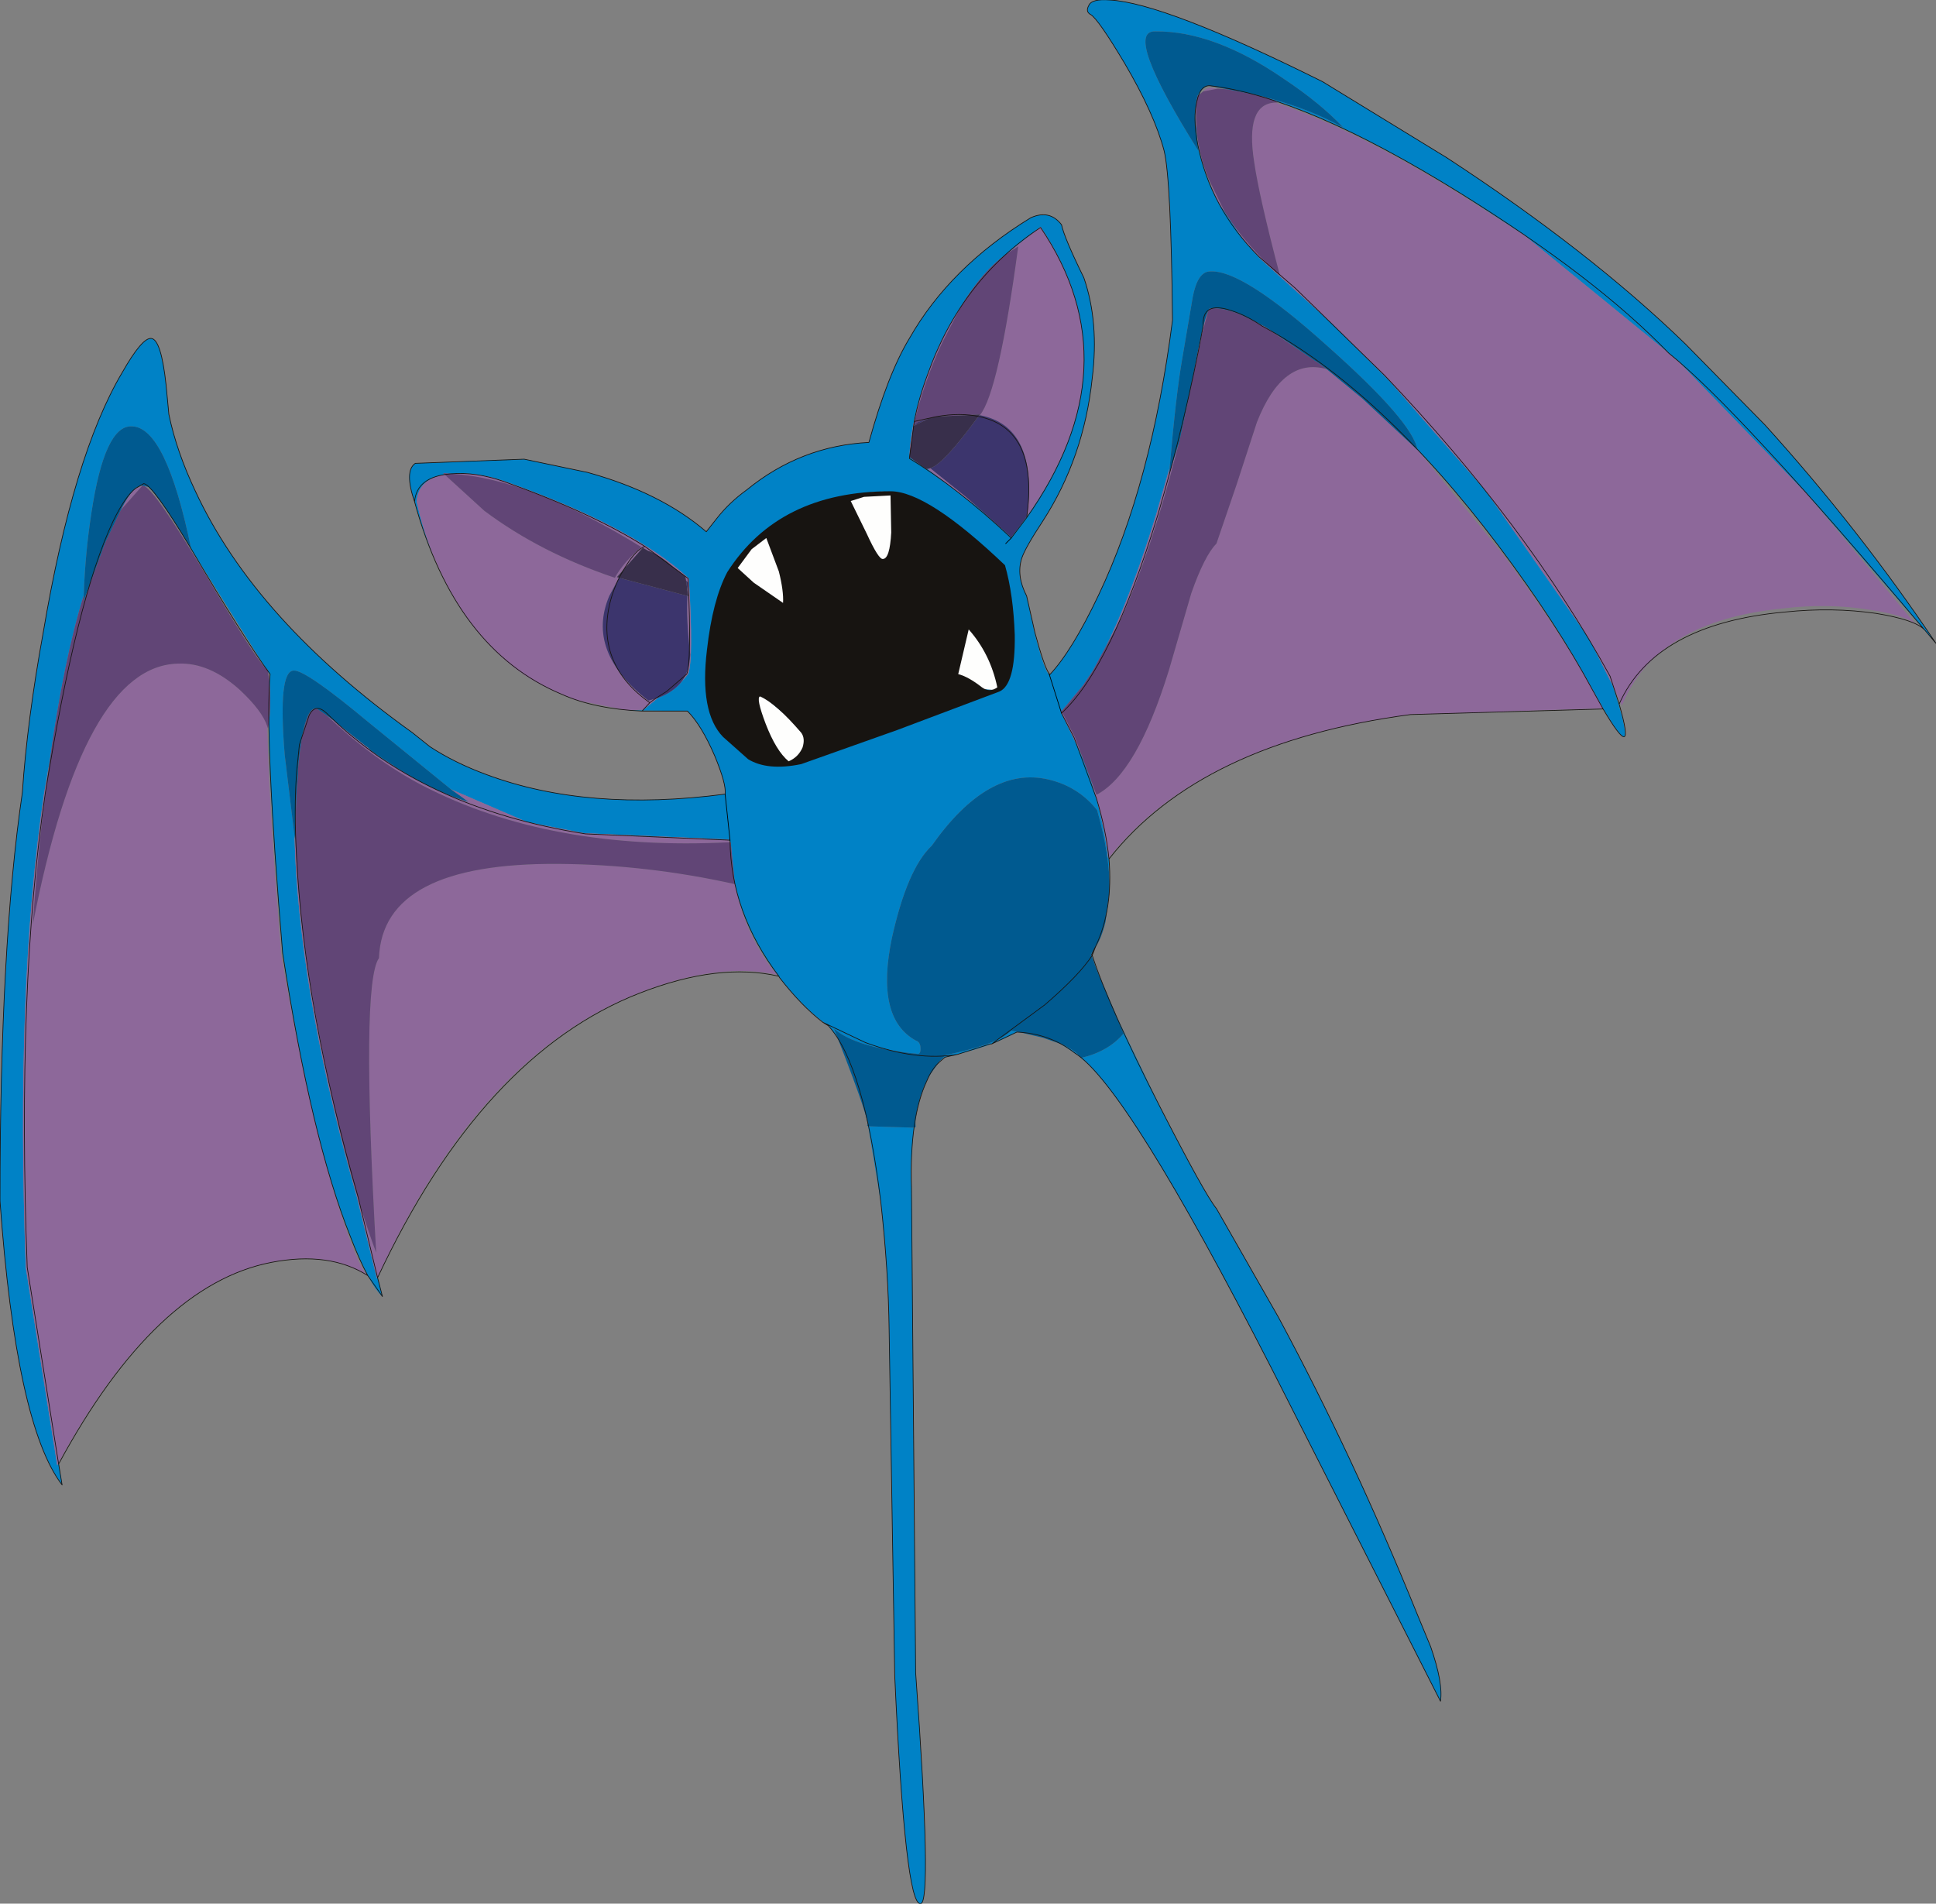
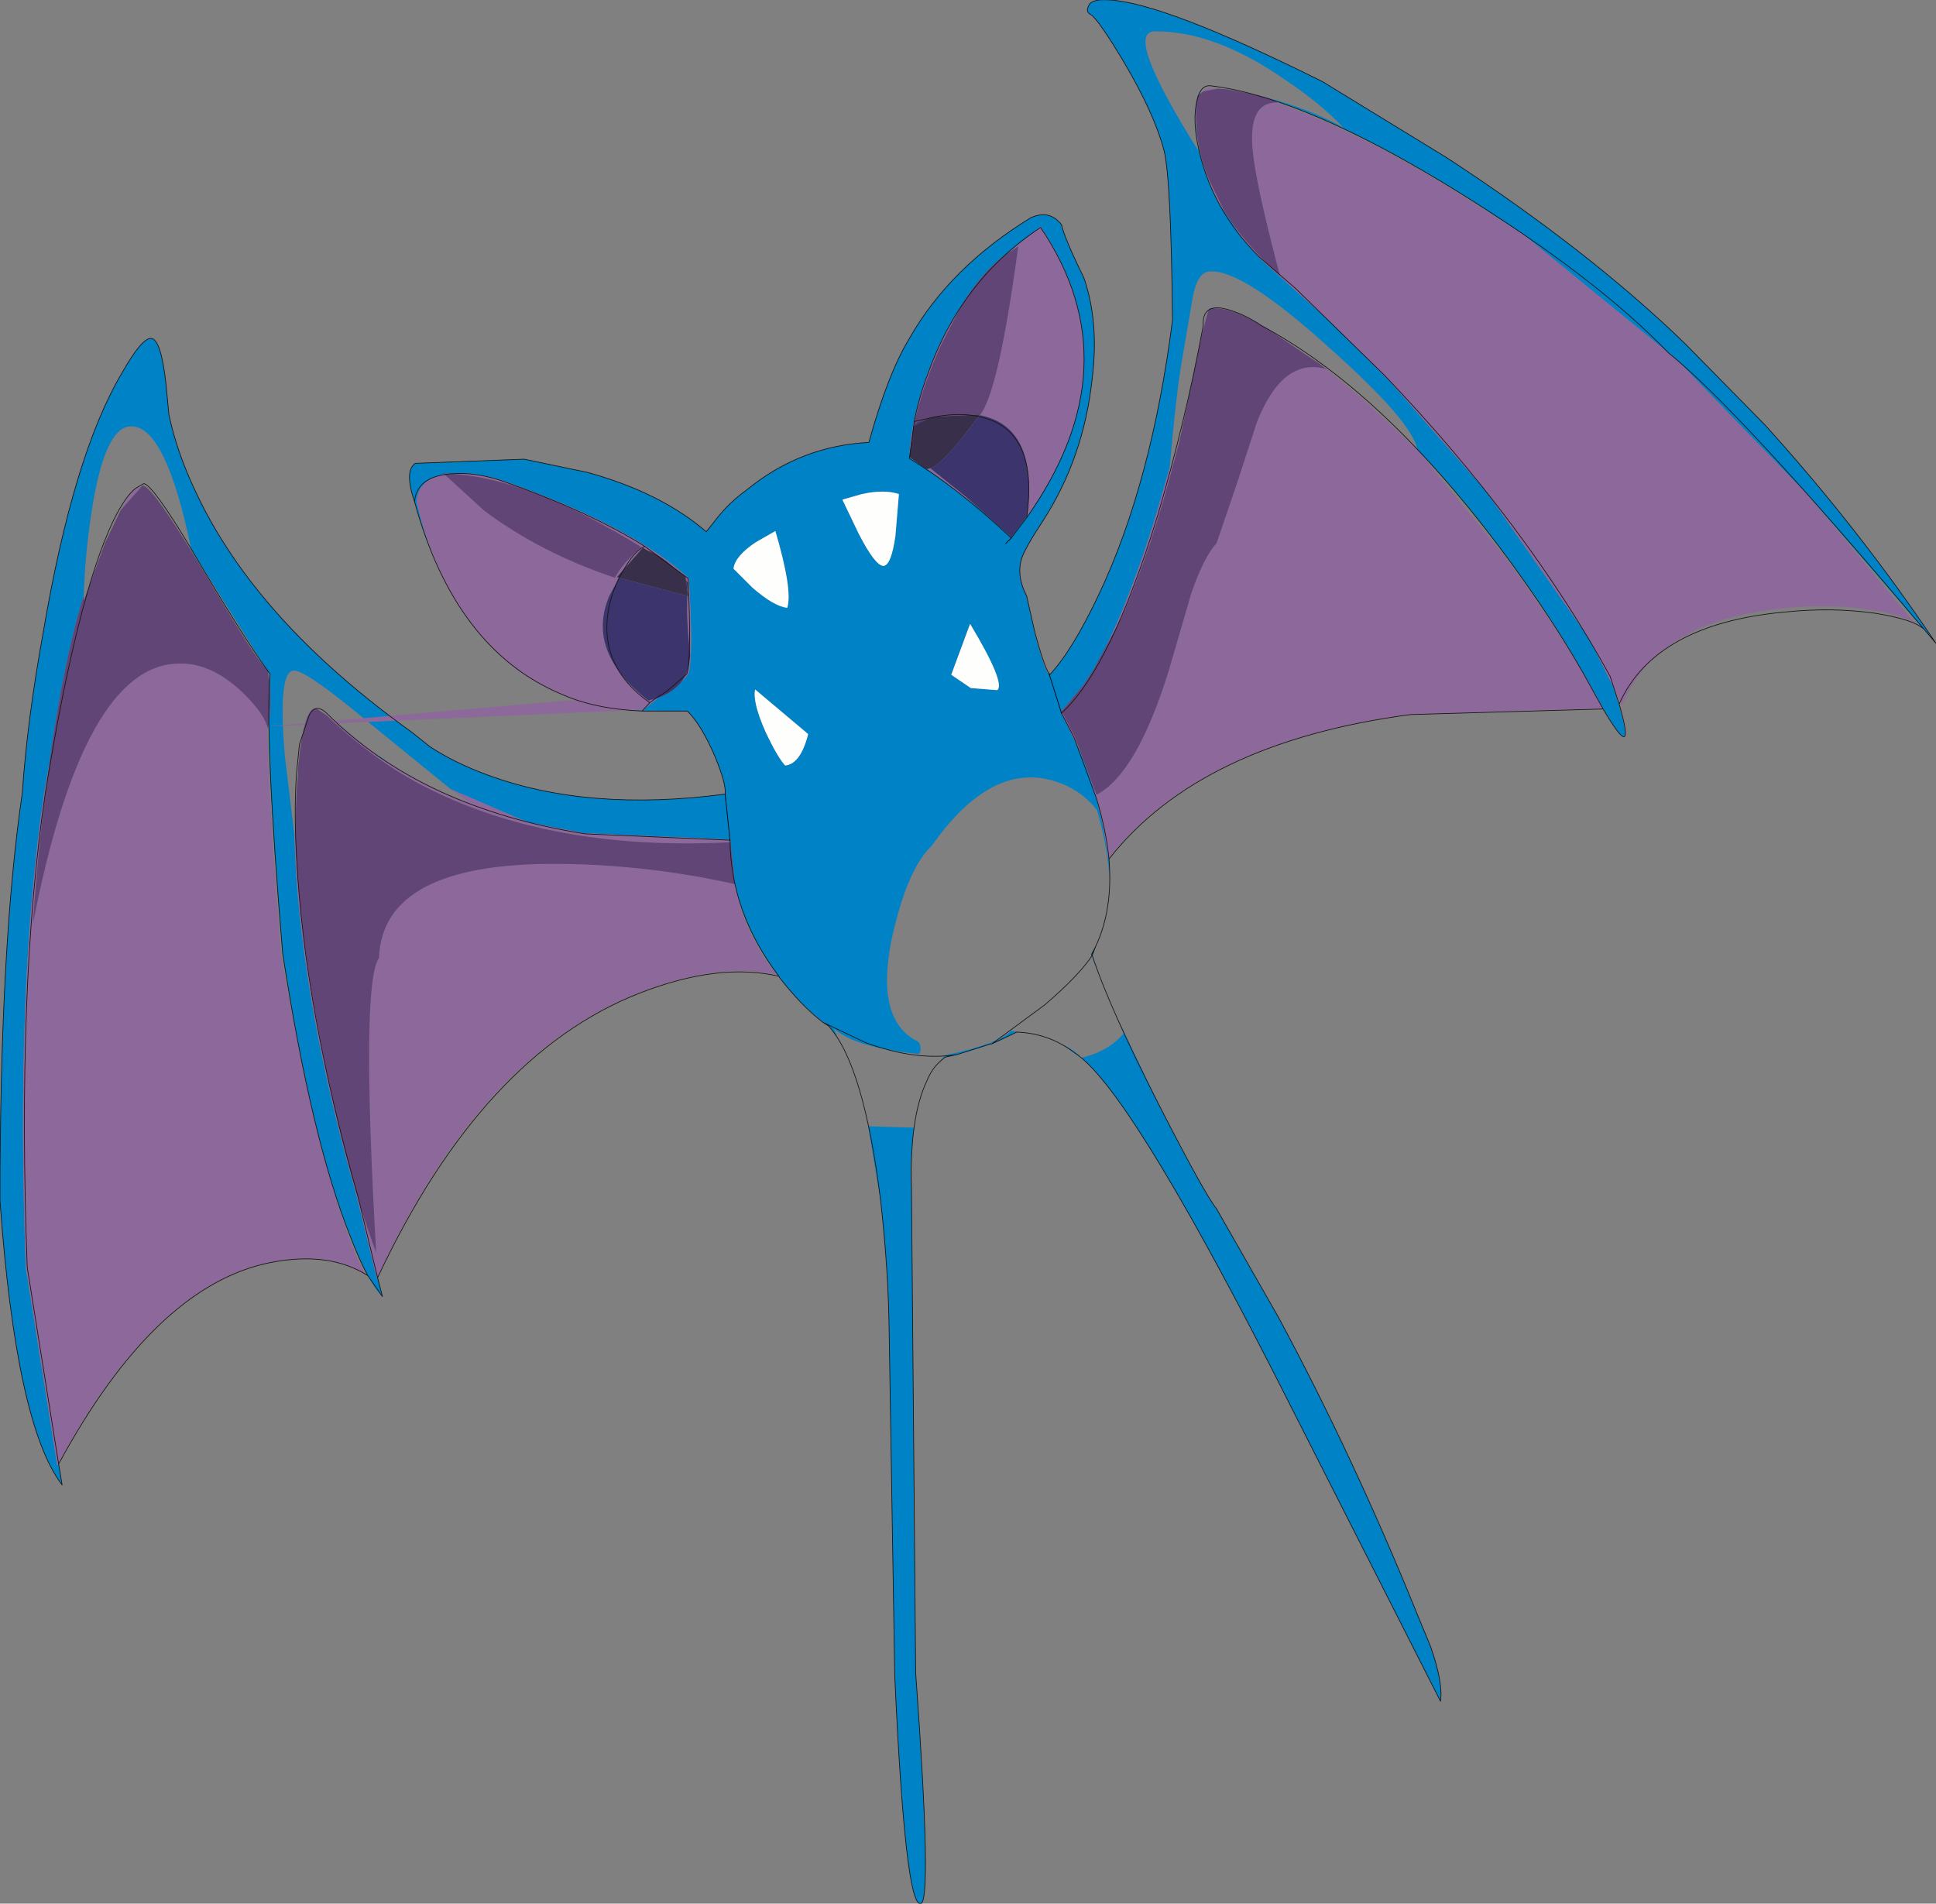
<svg xmlns="http://www.w3.org/2000/svg" height="136.4px" width="138.7px">
  <rect width="100%" height="100%" fill="#808080" stroke="none" />
  <g transform="matrix(1.0, 0.0, 0.0, 1.0, -1.35, -0.6)">
    <path d="M130.8 36.0 L121.7 26.6 121.0 26.0 120.9 25.9 110.55 17.45 105.9 14.4 Q98.2 9.65 92.65 7.8 L91.95 7.55 Q95.2 8.4 97.6 9.75 95.95 8.0 93.4 6.3 88.35 2.8 84.1 2.85 81.8 2.8 87.2 11.4 L86.95 8.9 87.05 7.85 87.05 8.15 Q86.85 9.25 87.15 10.9 87.6 13.1 88.6 15.05 L89.1 15.8 89.6 16.55 90.45 17.8 91.65 19.15 96.8 23.8 100.9 27.9 107.6 35.55 108.2 36.35 114.95 46.0 115.4 46.75 116.9 49.75 Q118.95 56.1 116.2 51.35 L114.8 48.85 Q112.4 44.6 108.7 39.7 105.9 35.95 103.05 33.0 L102.9 32.85 Q102.6 30.85 96.4 25.35 90.35 19.9 88.05 20.05 87.15 20.05 86.8 21.9 L86.05 26.3 Q85.6 28.85 85.15 34.1 L84.2 37.4 Q81.95 44.75 79.65 48.65 L78.95 49.7 77.75 51.15 77.35 51.6 78.6 54.2 78.95 55.0 79.55 56.65 Q80.4 59.3 80.75 62.15 L80.8 62.05 80.85 64.35 Q80.85 61.8 79.95 58.65 78.6 56.95 76.45 56.45 72.15 55.45 68.1 61.2 66.35 62.85 65.25 67.8 64.05 73.55 66.95 75.15 67.3 75.25 67.3 75.75 67.3 76.2 67.0 76.1 62.6 75.65 61.1 74.3 L61.35 74.95 60.7 74.1 Q58.95 72.9 57.2 70.65 54.75 67.45 54.0 63.95 L53.7 60.95 53.65 60.95 53.65 60.8 53.55 60.85 53.55 60.75 43.2 60.3 39.1 59.5 33.65 57.15 27.75 52.35 Q23.25 48.6 22.4 48.65 21.25 48.65 21.75 54.7 L22.45 60.5 22.5 62.0 Q23.05 72.8 26.9 86.3 L28.35 92.2 28.4 92.1 28.75 93.5 Q27.8 92.65 26.45 89.2 23.65 82.2 21.6 68.9 20.65 57.9 20.6 52.5 20.8 51.1 20.65 49.35 L20.7 48.9 20.55 48.75 20.55 48.6 20.4 48.5 15.05 39.95 Q13.25 31.2 10.8 31.15 8.85 31.05 7.9 37.35 7.45 40.25 7.35 43.25 5.9 47.95 4.9 55.2 L4.5 57.5 Q2.45 71.4 3.2 91.45 L5.45 105.6 5.55 105.4 5.8 107.0 Q2.5 102.7 1.35 86.65 1.35 68.25 2.95 57.4 3.3 52.2 4.45 45.9 6.6 33.2 10.1 27.3 11.55 24.75 12.2 24.85 12.9 24.95 13.25 28.2 L13.45 30.3 Q14.0 32.95 15.35 35.8 19.65 45.05 30.9 53.1 L32.15 54.1 Q33.9 55.25 36.2 56.1 43.45 58.8 53.3 57.5 53.4 56.8 52.55 54.75 51.6 52.55 50.6 51.55 L46.3 51.5 47.45 51.45 48.5 50.6 Q49.45 50.25 50.05 49.6 L50.65 48.9 Q51.05 47.85 50.7 42.05 46.75 38.35 37.55 35.1 35.55 34.4 33.75 34.55 L33.1 34.5 33.2 34.6 Q31.3 34.95 31.2 36.55 31.65 38.6 32.4 40.4 31.6 38.6 31.05 36.55 30.3 34.35 31.1 33.8 L38.9 33.5 43.45 34.45 Q48.7 35.9 51.95 38.7 L52.7 37.75 Q53.6 36.6 54.85 35.7 58.7 32.55 63.6 32.3 64.95 27.4 66.5 24.85 69.4 19.75 75.2 16.2 76.55 15.6 77.4 16.7 77.6 17.65 79.0 20.5 80.1 23.7 79.6 27.7 79.0 33.4 76.05 37.95 74.8 39.85 74.55 40.6 74.15 41.85 74.9 43.3 L75.5 46.05 Q76.2 48.8 76.55 48.95 78.15 47.25 80.05 43.25 83.85 35.25 85.35 23.55 85.25 13.45 84.75 11.4 84.05 8.75 81.9 5.1 80.05 2.0 79.5 1.65 79.1 1.45 79.35 1.0 79.55 0.5 80.85 0.6 84.75 0.8 96.1 6.45 L105.0 11.9 Q115.25 18.6 122.1 25.25 L127.8 31.05 Q134.55 38.5 140.05 46.7 L130.8 36.0 M79.75 68.6 L79.55 69.0 79.95 70.15 79.5 68.95 79.75 68.6 M81.4 73.55 L84.45 79.9 Q87.65 86.15 88.5 87.2 L92.95 95.0 Q98.35 105.05 102.9 116.3 L103.85 118.6 Q104.75 121.2 104.55 122.5 L92.45 98.65 Q82.65 79.55 78.8 76.4 80.75 75.95 81.85 74.65 L81.4 73.55 M78.75 76.35 L78.35 76.05 77.35 75.4 Q78.4 75.85 78.75 76.35 M74.35 74.55 L74.2 74.55 Q72.3 75.65 69.05 76.35 L68.65 76.65 69.1 76.2 Q72.9 75.4 73.8 74.45 L74.35 74.55 M66.85 81.4 Q66.55 83.25 66.65 85.7 L66.95 120.45 Q68.15 137.0 67.3 137.0 66.2 137.15 65.45 120.65 L65.05 95.95 Q65.0 91.6 64.45 86.7 L63.55 81.3 66.85 81.4 M87.15 7.45 Q87.4 6.95 87.85 6.75 L88.0 6.75 Q87.5 6.75 87.25 7.4 L87.15 7.45 M74.85 37.7 Q82.6 26.8 75.9 16.85 L73.45 18.8 Q71.7 20.05 70.2 22.55 68.75 24.75 67.8 27.4 66.6 30.75 66.5 33.35 L67.7 34.2 67.8 34.2 71.35 36.9 73.65 38.95 73.8 39.1 74.85 37.7 M56.9 38.65 L55.5 39.45 Q54.0 40.45 53.9 41.35 L55.25 42.7 Q56.8 44.05 57.75 44.15 58.15 42.9 56.9 38.65 M65.75 36.0 Q64.7 35.65 63.1 36.0 L61.7 36.4 62.85 38.8 Q64.05 41.15 64.65 41.15 65.2 41.1 65.5 39.0 L65.75 36.0 M70.85 45.3 L69.5 48.95 70.9 49.9 72.8 50.05 Q73.4 49.55 70.85 45.3 M25.35 52.3 L27.55 54.05 25.7 52.6 25.35 52.3 M28.1 54.5 L29.0 55.1 28.8 55.05 28.1 54.5 M56.2 53.05 Q57.05 54.85 57.6 55.45 58.7 55.35 59.25 53.2 L55.45 50.0 Q55.25 50.9 56.2 53.05" fill="#0082c6" fill-rule="evenodd" stroke="none" />
-     <path d="M130.8 36.0 L138.65 45.4 Q138.0 44.7 135.35 44.3 132.3 43.8 129.05 44.2 120.0 45.1 117.55 51.15 L116.9 49.75 115.4 46.75 114.95 46.0 108.2 36.35 107.95 36.0 107.6 35.55 100.9 27.9 96.8 23.8 91.65 19.15 90.45 17.8 89.6 16.55 Q90.85 18.3 92.65 20.0 L93.05 20.35 Q91.55 14.65 91.2 12.2 90.55 8.05 92.7 7.95 98.25 9.75 106.0 14.55 L110.55 17.45 120.9 25.9 121.0 26.0 121.7 26.6 130.8 36.0 M116.2 51.35 L102.35 51.8 Q87.25 53.85 80.8 62.05 L80.75 62.15 Q80.4 59.3 79.55 56.65 L78.95 55.0 78.75 54.5 78.6 54.2 77.35 51.6 77.75 51.15 77.4 51.55 78.35 53.4 79.9 57.55 Q82.8 56.05 85.1 48.6 L86.7 43.1 Q87.65 40.4 88.5 39.55 L89.95 35.3 91.4 30.85 Q93.25 26.15 96.4 27.05 L98.95 29.15 102.75 32.7 102.9 32.85 103.05 33.0 109.05 40.35 Q112.4 44.85 114.8 48.85 L116.2 51.35 M54.0 63.95 Q54.45 66.2 55.45 68.1 56.3 69.7 57.05 70.45 52.8 69.5 47.1 71.75 35.7 76.2 28.4 92.1 L28.35 92.2 26.9 86.3 Q23.05 72.8 22.5 62.0 L22.45 60.5 22.5 60.75 22.5 59.7 Q22.55 65.85 24.2 74.6 26.0 84.2 28.3 90.35 27.2 71.05 28.5 69.25 28.75 62.4 41.4 62.5 47.7 62.55 54.0 63.95 M20.5 52.65 Q20.6 58.05 21.5 69.0 23.6 81.15 25.85 87.8 26.95 91.15 27.65 92.0 24.85 90.2 20.75 91.05 12.45 92.65 5.55 105.4 L5.45 105.6 3.2 91.45 Q2.45 71.4 4.5 57.5 L4.9 55.2 Q4.15 60.35 3.7 66.85 7.3 48.3 14.1 48.15 16.35 48.05 18.55 50.05 20.15 51.55 20.5 52.65 M46.3 51.5 L42.55 50.75 41.6 50.35 40.75 50.0 40.2 49.7 39.35 49.25 Q34.85 46.4 32.4 40.4 31.65 38.6 31.2 36.55 31.3 34.95 33.2 34.6 L36.05 37.2 Q40.05 40.2 45.4 42.0 46.0 40.9 47.3 39.8 39.35 34.9 33.75 34.55 35.55 34.4 37.55 35.1 46.75 38.35 50.7 42.05 51.05 47.85 50.65 48.9 L50.05 49.6 Q50.75 48.8 50.8 47.5 50.5 44.9 50.6 43.3 L50.65 43.3 50.6 42.9 50.65 42.35 50.5 42.2 50.45 41.9 49.6 41.25 Q48.6 40.35 47.75 40.05 L47.4 39.85 45.55 41.95 45.7 42.0 45.0 43.3 Q43.3 47.3 47.8 50.8 L48.5 50.6 47.45 51.45 46.3 51.5 M88.6 6.95 L87.55 7.15 Q87.8 6.85 88.2 6.9 L88.6 6.95 M87.95 13.45 L89.1 15.8 88.6 15.05 87.95 13.45 M87.9 22.9 L87.4 24.8 87.4 24.9 87.2 25.8 87.15 26.05 86.85 27.4 Q87.55 23.65 87.9 22.9 M85.85 32.2 L85.6 33.15 Q83.8 40.15 81.7 44.85 L79.65 48.65 Q81.95 44.75 84.2 37.4 L85.15 34.1 85.1 34.6 85.85 32.2 M95.55 26.45 L92.45 24.35 91.2 23.6 90.15 23.1 91.5 23.75 91.65 23.85 Q92.0 24.0 92.35 24.25 L95.55 26.45 M73.45 18.8 L75.9 16.85 Q82.6 26.8 74.85 37.7 L74.95 37.4 Q75.7 31.15 71.55 30.35 72.9 28.7 74.3 18.25 L73.45 18.8 M71.35 36.9 L67.8 34.2 68.0 34.15 70.55 36.2 71.35 36.9 M66.5 33.35 Q66.6 30.75 67.8 27.4 68.75 24.75 70.2 22.55 L68.85 25.15 Q67.5 28.05 66.8 31.1 L66.85 31.05 66.85 31.1 66.8 31.1 66.5 33.35 M67.1 30.85 L68.35 30.45 68.15 30.5 67.85 30.6 67.1 30.85 M10.0 37.15 Q10.55 36.05 11.0 35.65 L11.55 35.4 10.0 37.15 M29.0 55.1 Q32.05 57.2 34.9 58.05 L33.65 57.15 39.1 59.5 43.2 60.3 53.55 60.75 53.55 60.85 53.6 60.95 Q40.75 61.6 31.65 56.9 28.1 55.05 24.75 51.85 L25.3 52.25 25.7 52.6 27.55 54.05 27.7 54.15 27.75 54.2 27.85 54.3 27.95 54.4 28.1 54.5 28.8 55.05 29.0 55.1" fill="#8d689a" fill-rule="evenodd" stroke="none" />
+     <path d="M130.8 36.0 L138.65 45.4 Q138.0 44.7 135.35 44.3 132.3 43.8 129.05 44.2 120.0 45.1 117.55 51.15 L116.9 49.75 115.4 46.75 114.95 46.0 108.2 36.35 107.95 36.0 107.6 35.55 100.9 27.9 96.8 23.8 91.65 19.15 90.45 17.8 89.6 16.55 Q90.85 18.3 92.65 20.0 L93.05 20.35 Q91.55 14.65 91.2 12.2 90.55 8.05 92.7 7.95 98.25 9.75 106.0 14.55 L110.55 17.45 120.9 25.9 121.0 26.0 121.7 26.6 130.8 36.0 M116.2 51.35 L102.35 51.8 Q87.25 53.85 80.8 62.05 L80.75 62.15 Q80.4 59.3 79.55 56.65 L78.95 55.0 78.75 54.5 78.6 54.2 77.35 51.6 77.75 51.15 77.4 51.55 78.35 53.4 79.9 57.55 Q82.8 56.05 85.1 48.6 L86.7 43.1 Q87.65 40.4 88.5 39.55 L89.95 35.3 91.4 30.85 Q93.25 26.15 96.4 27.05 L98.95 29.15 102.75 32.7 102.9 32.85 103.05 33.0 109.05 40.35 Q112.4 44.85 114.8 48.85 L116.2 51.35 M54.0 63.95 Q54.45 66.2 55.45 68.1 56.3 69.7 57.05 70.45 52.8 69.5 47.1 71.75 35.7 76.2 28.4 92.1 L28.35 92.2 26.9 86.3 Q23.05 72.8 22.5 62.0 L22.45 60.5 22.5 60.75 22.5 59.7 Q22.55 65.85 24.2 74.6 26.0 84.2 28.3 90.35 27.2 71.05 28.5 69.25 28.75 62.4 41.4 62.5 47.7 62.55 54.0 63.95 M20.5 52.65 Q20.6 58.05 21.5 69.0 23.6 81.15 25.85 87.8 26.95 91.15 27.65 92.0 24.85 90.2 20.75 91.05 12.45 92.65 5.55 105.4 L5.45 105.6 3.2 91.45 Q2.45 71.4 4.5 57.5 L4.9 55.2 Q4.15 60.35 3.7 66.85 7.3 48.3 14.1 48.15 16.35 48.05 18.55 50.05 20.15 51.55 20.5 52.65 L42.55 50.75 41.6 50.35 40.75 50.0 40.2 49.7 39.35 49.25 Q34.85 46.4 32.4 40.4 31.65 38.6 31.2 36.55 31.3 34.95 33.2 34.6 L36.05 37.2 Q40.05 40.2 45.4 42.0 46.0 40.9 47.3 39.8 39.35 34.9 33.75 34.55 35.55 34.4 37.55 35.1 46.75 38.35 50.7 42.05 51.05 47.85 50.65 48.9 L50.05 49.6 Q50.75 48.8 50.8 47.5 50.5 44.9 50.6 43.3 L50.65 43.3 50.6 42.9 50.65 42.35 50.5 42.2 50.45 41.9 49.6 41.25 Q48.6 40.35 47.75 40.05 L47.4 39.85 45.55 41.95 45.7 42.0 45.0 43.3 Q43.3 47.3 47.8 50.8 L48.5 50.6 47.45 51.45 46.3 51.5 M88.6 6.95 L87.55 7.15 Q87.8 6.85 88.2 6.9 L88.6 6.95 M87.95 13.45 L89.1 15.8 88.6 15.05 87.95 13.45 M87.9 22.9 L87.4 24.8 87.4 24.9 87.2 25.8 87.15 26.05 86.85 27.4 Q87.55 23.65 87.9 22.9 M85.85 32.2 L85.6 33.15 Q83.8 40.15 81.7 44.85 L79.65 48.65 Q81.95 44.75 84.2 37.4 L85.15 34.1 85.1 34.6 85.85 32.2 M95.55 26.45 L92.45 24.35 91.2 23.6 90.15 23.1 91.5 23.75 91.65 23.85 Q92.0 24.0 92.35 24.25 L95.55 26.45 M73.45 18.8 L75.9 16.85 Q82.6 26.8 74.85 37.7 L74.95 37.4 Q75.7 31.15 71.55 30.35 72.9 28.7 74.3 18.25 L73.45 18.8 M71.35 36.9 L67.8 34.2 68.0 34.15 70.55 36.2 71.35 36.9 M66.5 33.35 Q66.6 30.75 67.8 27.4 68.75 24.75 70.2 22.55 L68.85 25.15 Q67.5 28.05 66.8 31.1 L66.85 31.05 66.85 31.1 66.8 31.1 66.5 33.35 M67.1 30.85 L68.35 30.45 68.15 30.5 67.85 30.6 67.1 30.85 M10.0 37.15 Q10.55 36.05 11.0 35.65 L11.55 35.4 10.0 37.15 M29.0 55.1 Q32.05 57.2 34.9 58.05 L33.65 57.15 39.1 59.5 43.2 60.3 53.55 60.75 53.55 60.85 53.6 60.95 Q40.75 61.6 31.65 56.9 28.1 55.05 24.75 51.85 L25.3 52.25 25.7 52.6 27.55 54.05 27.7 54.15 27.75 54.2 27.85 54.3 27.95 54.4 28.1 54.5 28.8 55.05 29.0 55.1" fill="#8d689a" fill-rule="evenodd" stroke="none" />
    <path d="M92.7 7.95 Q90.55 8.05 91.2 12.2 91.55 14.65 93.05 20.35 L92.65 20.0 Q90.85 18.3 89.6 16.55 L89.1 15.8 87.95 13.45 Q86.9 10.9 87.05 8.15 L87.05 7.85 87.15 7.45 87.25 7.4 87.55 7.15 88.6 6.95 89.3 7.0 91.1 7.35 91.95 7.55 92.65 7.8 92.9 7.95 92.7 7.95 M20.6 52.5 L20.55 52.8 20.5 52.65 Q20.15 51.55 18.55 50.05 16.35 48.05 14.1 48.15 7.3 48.3 3.7 66.85 4.15 60.35 4.9 55.2 5.9 47.95 7.35 43.25 L7.35 43.65 8.9 39.45 10.0 37.15 11.55 35.4 11.6 35.4 Q12.3 35.45 16.1 41.8 19.55 47.65 20.4 48.5 L20.55 48.6 20.55 48.75 20.65 49.35 Q20.8 51.1 20.6 52.5 M87.9 22.9 L87.95 22.8 88.0 22.75 88.0 22.7 Q88.85 22.6 90.15 23.1 L91.2 23.6 92.45 24.35 95.55 26.45 95.65 26.5 95.8 26.6 96.4 27.05 Q93.25 26.15 91.4 30.85 L89.95 35.3 88.5 39.55 Q87.65 40.4 86.7 43.1 L85.1 48.6 Q82.8 56.05 79.9 57.55 L78.35 53.4 77.4 51.55 77.75 51.15 78.95 49.7 79.65 48.65 81.7 44.85 Q83.8 40.15 85.6 33.15 L85.85 32.2 86.35 29.85 86.75 27.9 86.8 27.75 86.8 27.7 86.85 27.4 87.15 26.05 87.2 25.8 87.4 24.9 87.4 24.8 87.9 22.9 M70.2 22.55 Q71.7 20.05 73.45 18.8 L74.3 18.25 Q72.9 28.7 71.55 30.35 L71.4 30.5 71.55 30.3 68.35 30.45 67.1 30.85 66.85 31.05 66.8 31.1 Q67.5 28.05 68.85 25.15 L70.2 22.55 M33.75 34.55 Q39.35 34.9 47.3 39.8 46.0 40.9 45.4 42.0 40.05 40.2 36.05 37.2 L33.2 34.6 33.1 34.5 33.75 34.55 M22.5 59.7 L22.6 57.3 22.7 56.05 22.7 55.7 22.75 55.15 Q23.15 51.3 24.0 51.35 L24.75 51.85 Q28.1 55.05 31.65 56.9 40.75 61.6 53.6 60.95 L53.65 60.95 53.7 60.95 54.0 63.95 Q47.7 62.55 41.4 62.5 28.75 62.4 28.5 69.25 27.2 71.05 28.3 90.35 26.0 84.2 24.2 74.6 22.55 65.85 22.5 59.7" fill="#614576" fill-rule="evenodd" stroke="none" />
-     <path d="M80.85 64.35 L80.55 66.65 Q80.25 67.9 79.75 68.6 L79.5 68.95 79.95 70.15 81.4 73.55 81.85 74.65 Q80.75 75.95 78.8 76.4 L78.75 76.35 Q78.4 75.85 77.35 75.4 L76.05 74.95 74.35 74.55 73.8 74.45 Q72.9 75.4 69.1 76.2 L68.65 76.65 67.95 77.65 67.75 78.05 Q67.25 79.05 67.0 80.45 66.9 80.85 66.95 81.35 L66.85 81.4 63.55 81.3 63.45 81.25 Q63.85 81.35 61.35 74.95 L61.1 74.3 Q62.6 75.65 67.0 76.1 67.3 76.2 67.3 75.75 67.3 75.25 66.95 75.15 64.05 73.55 65.25 67.8 66.35 62.85 68.1 61.2 72.15 55.45 76.45 56.45 78.6 56.95 79.95 58.65 80.85 61.8 80.85 64.35 M87.05 7.85 L86.95 8.9 87.2 11.4 Q81.8 2.8 84.1 2.85 88.35 2.8 93.4 6.3 95.95 8.0 97.6 9.75 95.2 8.4 91.95 7.55 L91.1 7.35 89.3 7.0 88.0 6.75 87.85 6.75 Q87.4 6.95 87.15 7.45 L87.05 7.85 M90.15 23.1 Q88.85 22.6 88.0 22.7 L88.0 22.75 87.95 22.8 87.9 22.9 Q87.55 23.65 86.85 27.4 L86.8 27.7 86.8 27.75 86.75 27.9 86.35 29.85 85.85 32.2 85.1 34.6 85.15 34.1 Q85.6 28.85 86.05 26.3 L86.8 21.9 Q87.15 20.05 88.05 20.05 90.35 19.9 96.4 25.35 102.6 30.85 102.9 32.85 L102.75 32.7 98.95 29.15 96.4 27.05 95.8 26.6 95.65 26.5 95.55 26.45 92.35 24.25 Q92.0 24.0 91.65 23.85 L91.5 23.75 90.15 23.1 M15.05 39.95 L15.0 39.9 15.0 39.85 Q12.85 36.3 12.0 35.5 L11.6 35.4 11.55 35.4 11.45 35.4 11.1 35.55 11.0 35.65 Q10.55 36.05 10.0 37.15 L8.9 39.45 7.35 43.65 7.35 43.25 Q7.45 40.25 7.9 37.35 8.85 31.05 10.8 31.15 13.25 31.2 15.05 39.95 M33.65 57.15 L34.9 58.05 Q32.05 57.2 29.0 55.1 L28.1 54.5 27.95 54.4 27.85 54.3 27.75 54.2 27.7 54.15 27.55 54.05 25.35 52.3 25.3 52.25 24.75 51.85 24.0 51.35 Q23.15 51.3 22.75 55.15 L22.7 55.7 22.7 56.05 22.6 57.3 22.5 59.7 22.5 60.75 22.45 60.5 21.75 54.7 Q21.25 48.65 22.4 48.65 23.25 48.6 27.75 52.35 L33.65 57.15" fill="#005a90" fill-rule="evenodd" stroke="none" />
    <path d="M74.85 37.7 L73.8 39.1 73.65 38.95 71.35 36.9 70.55 36.2 68.0 34.15 Q68.95 33.85 71.4 30.5 L71.55 30.35 Q75.7 31.15 74.95 37.4 L74.85 37.7 M45.7 42.0 L50.6 43.3 Q50.5 44.9 50.8 47.5 50.75 48.8 50.05 49.6 49.45 50.25 48.5 50.6 L47.8 50.8 Q43.3 47.3 45.0 43.3 L45.7 42.0 M50.6 42.9 L50.5 42.2 50.65 42.35 50.6 42.9 M67.1 30.85 L67.85 30.6 66.85 31.1 66.85 31.05 67.1 30.85" fill="#3c356d" fill-rule="evenodd" stroke="none" />
    <path d="M67.8 34.2 L67.7 34.2 66.5 33.35 66.8 31.1 66.85 31.1 67.85 30.6 68.15 30.5 68.35 30.45 71.55 30.3 71.4 30.5 Q68.95 33.85 68.0 34.15 L67.8 34.2 M45.7 42.0 L45.55 41.95 47.4 39.85 47.75 40.05 Q48.6 40.35 49.6 41.25 L50.45 41.9 50.5 42.2 50.6 42.9 50.65 43.3 50.6 43.3 45.7 42.0" fill="#382f4b" fill-rule="evenodd" stroke="none" />
    <path d="M56.9 38.65 Q58.15 42.9 57.75 44.15 56.8 44.05 55.25 42.7 L53.9 41.35 Q54.0 40.45 55.5 39.45 L56.9 38.65 M65.75 36.0 L65.5 39.0 Q65.2 41.1 64.65 41.15 64.05 41.15 62.85 38.8 L61.7 36.4 63.1 36.0 Q64.7 35.65 65.75 36.0 M70.85 45.3 Q73.4 49.55 72.8 50.05 L70.9 49.9 69.5 48.95 70.85 45.3 M56.2 53.05 Q55.25 50.9 55.45 50.0 L59.25 53.2 Q58.7 55.35 57.6 55.45 57.05 54.85 56.2 53.05" fill="#fefefd" fill-rule="evenodd" stroke="none" />
-     <path d="M56.25 39.15 L55.2 39.95 54.2 41.3 55.35 42.35 57.45 43.8 Q57.5 42.95 57.15 41.55 L56.25 39.15 M52.0 47.15 Q52.4 43.6 53.45 41.6 57.15 35.8 65.15 35.8 67.8 35.8 73.35 41.1 73.95 43.2 74.05 46.1 74.1 49.65 72.95 50.15 L65.65 52.9 58.75 55.35 Q56.35 55.85 54.95 55.0 L53.15 53.4 Q51.45 51.65 52.0 47.15 M70.75 45.7 L70.0 48.9 Q70.75 49.1 71.7 49.85 72.25 50.25 72.8 49.85 72.3 47.45 70.75 45.7 M65.15 36.1 L63.25 36.2 62.3 36.5 63.45 38.85 Q64.3 40.7 64.6 40.65 65.1 40.65 65.2 38.75 L65.15 36.1 M55.8 50.5 Q55.5 50.6 56.2 52.45 56.95 54.4 57.85 55.15 58.55 54.85 58.85 54.15 59.05 53.5 58.75 53.1 56.95 51.0 55.8 50.5" fill="#171411" fill-rule="evenodd" stroke="none" />
    <path d="M139.2 45.7 Q125.85 29.85 120.9 25.9 115.65 20.45 105.9 14.4 94.85 7.55 88.1 6.75 87.35 6.65 87.1 7.85 86.8 9.05 87.15 10.9 88.05 15.5 91.55 19.0 L94.15 21.25 100.55 27.5 Q110.7 38.15 116.7 49.05 L117.35 51.05 Q119.9 45.3 129.25 44.45 132.65 44.1 135.75 44.55 138.5 45.0 139.2 45.7 L139.25 45.75 140.05 46.7 Q134.55 38.5 127.8 31.05 L122.1 25.25 Q115.25 18.6 105.0 11.9 L96.1 6.45 Q84.75 0.8 80.85 0.6 79.55 0.5 79.35 1.0 79.1 1.45 79.5 1.65 80.05 2.0 81.9 5.1 84.05 8.75 84.75 11.4 85.25 13.45 85.35 23.55 83.85 35.25 80.05 43.25 78.15 47.25 76.55 48.95 L76.5 48.85 Q76.15 48.35 75.5 45.95 L74.9 43.3 Q74.15 41.85 74.55 40.6 74.8 39.85 76.05 37.95 79.0 33.4 79.6 27.7 80.1 23.7 79.0 20.5 77.6 17.65 77.4 16.7 76.55 15.6 75.2 16.2 69.4 19.75 66.5 24.85 64.95 27.4 63.6 32.3 58.7 32.55 54.85 35.7 53.6 36.6 52.7 37.75 L51.95 38.7 Q48.7 35.9 43.45 34.45 L38.9 33.5 31.1 33.8 Q30.3 34.35 31.05 36.55 33.95 47.15 41.6 50.35 43.95 51.4 47.35 51.55 L47.9 50.95 Q48.35 50.6 49.1 50.15 L50.55 48.9 Q50.9 48.05 50.65 42.05 L47.55 39.75 Q46.9 40.0 46.2 41.15 45.35 42.45 45.0 44.0 44.1 48.25 47.9 50.95 M77.4 51.7 Q80.95 48.45 84.3 37.5 86.3 30.7 87.55 23.95 87.45 22.15 89.55 22.85 90.65 23.2 91.75 23.95 100.25 28.5 108.7 39.7 112.9 45.3 115.45 50.05 L116.2 51.4 Q118.65 55.55 117.35 51.05 M116.2 51.4 L102.4 51.8 Q87.35 53.8 80.8 62.15 81.1 65.75 79.85 68.4 L79.6 69.05 Q80.8 72.75 84.45 79.9 87.65 86.15 88.5 87.2 L92.95 95.0 Q98.35 105.05 102.9 116.3 L103.85 118.6 Q104.75 121.2 104.55 122.5 L92.45 98.65 Q82.05 78.35 78.35 76.05 76.55 74.65 74.2 74.55 L72.4 75.4 72.35 75.4 72.3 75.4 69.95 76.15 69.05 76.35 68.65 76.7 Q68.1 77.2 67.75 78.05 66.5 80.7 66.65 85.7 L66.95 120.45 Q68.15 137.0 67.3 137.0 66.2 137.15 65.45 120.65 L65.05 95.95 Q65.0 91.6 64.45 86.7 63.25 76.9 60.7 74.1 L60.3 73.85 Q58.75 72.65 57.2 70.65 L57.15 70.55 Q52.85 69.55 47.2 71.75 35.9 76.15 28.4 92.15 L28.75 93.5 27.7 92.0 Q24.95 90.25 20.8 91.05 12.5 92.65 5.55 105.5 L5.8 107.0 Q2.5 102.7 1.35 86.65 1.35 68.25 2.95 57.4 3.3 52.2 4.45 45.9 6.6 33.2 10.1 27.3 11.55 24.75 12.2 24.85 12.9 24.95 13.25 28.2 L13.45 30.3 Q14.0 32.95 15.35 35.8 19.65 45.05 30.9 53.1 L32.15 54.1 Q33.9 55.25 36.2 56.1 43.45 58.8 53.3 57.5 53.4 56.8 52.55 54.75 51.6 52.55 50.6 51.55 L47.35 51.55 M68.45 30.45 Q70.15 30.15 71.5 30.45 75.8 31.35 74.9 37.7 82.6 26.8 75.9 16.9 70.2 20.65 67.8 27.45 67.15 29.2 66.85 30.8 L68.45 30.45 M73.8 39.15 Q69.9 35.5 66.5 33.45 L66.85 30.8 M74.9 37.7 L73.8 39.15 M27.7 92.0 Q27.1 90.9 26.45 89.2 23.65 82.2 21.6 68.9 20.3 53.3 20.7 48.9 18.75 46.25 15.0 39.85 12.3 35.35 11.65 35.25 L11.05 35.6 Q10.3 36.2 9.45 37.95 6.85 43.45 4.6 57.4 2.55 71.3 3.3 91.4 L5.55 105.5 M47.55 39.75 Q43.65 37.3 37.45 35.1 35.45 34.4 33.65 34.55 31.2 34.75 31.05 36.55 M57.15 70.55 Q53.7 66.0 53.65 60.8 L43.3 60.35 Q31.55 58.5 24.75 51.7 23.95 50.95 23.5 51.85 L22.8 53.95 22.6 55.95 Q22.4 58.65 22.6 62.05 23.15 72.85 27.0 86.35 L28.4 92.15 M77.4 51.7 L78.3 53.45 79.9 57.8 Q80.6 60.1 80.8 62.15 M79.85 68.4 L79.55 69.0 79.6 69.05 Q78.7 70.45 76.2 72.6 L72.4 75.4 M60.3 73.85 L63.35 75.3 Q67.0 76.65 69.95 76.15" fill="none" stroke="#171411" stroke-linecap="round" stroke-linejoin="round" stroke-width="0.05" />
    <path d="M76.5 48.85 L77.4 51.7 M73.8 39.15 L73.4 39.55 M53.3 57.5 L53.65 60.8" fill="none" stroke="#000000" stroke-linecap="round" stroke-linejoin="round" stroke-width="0.05" />
  </g>
</svg>